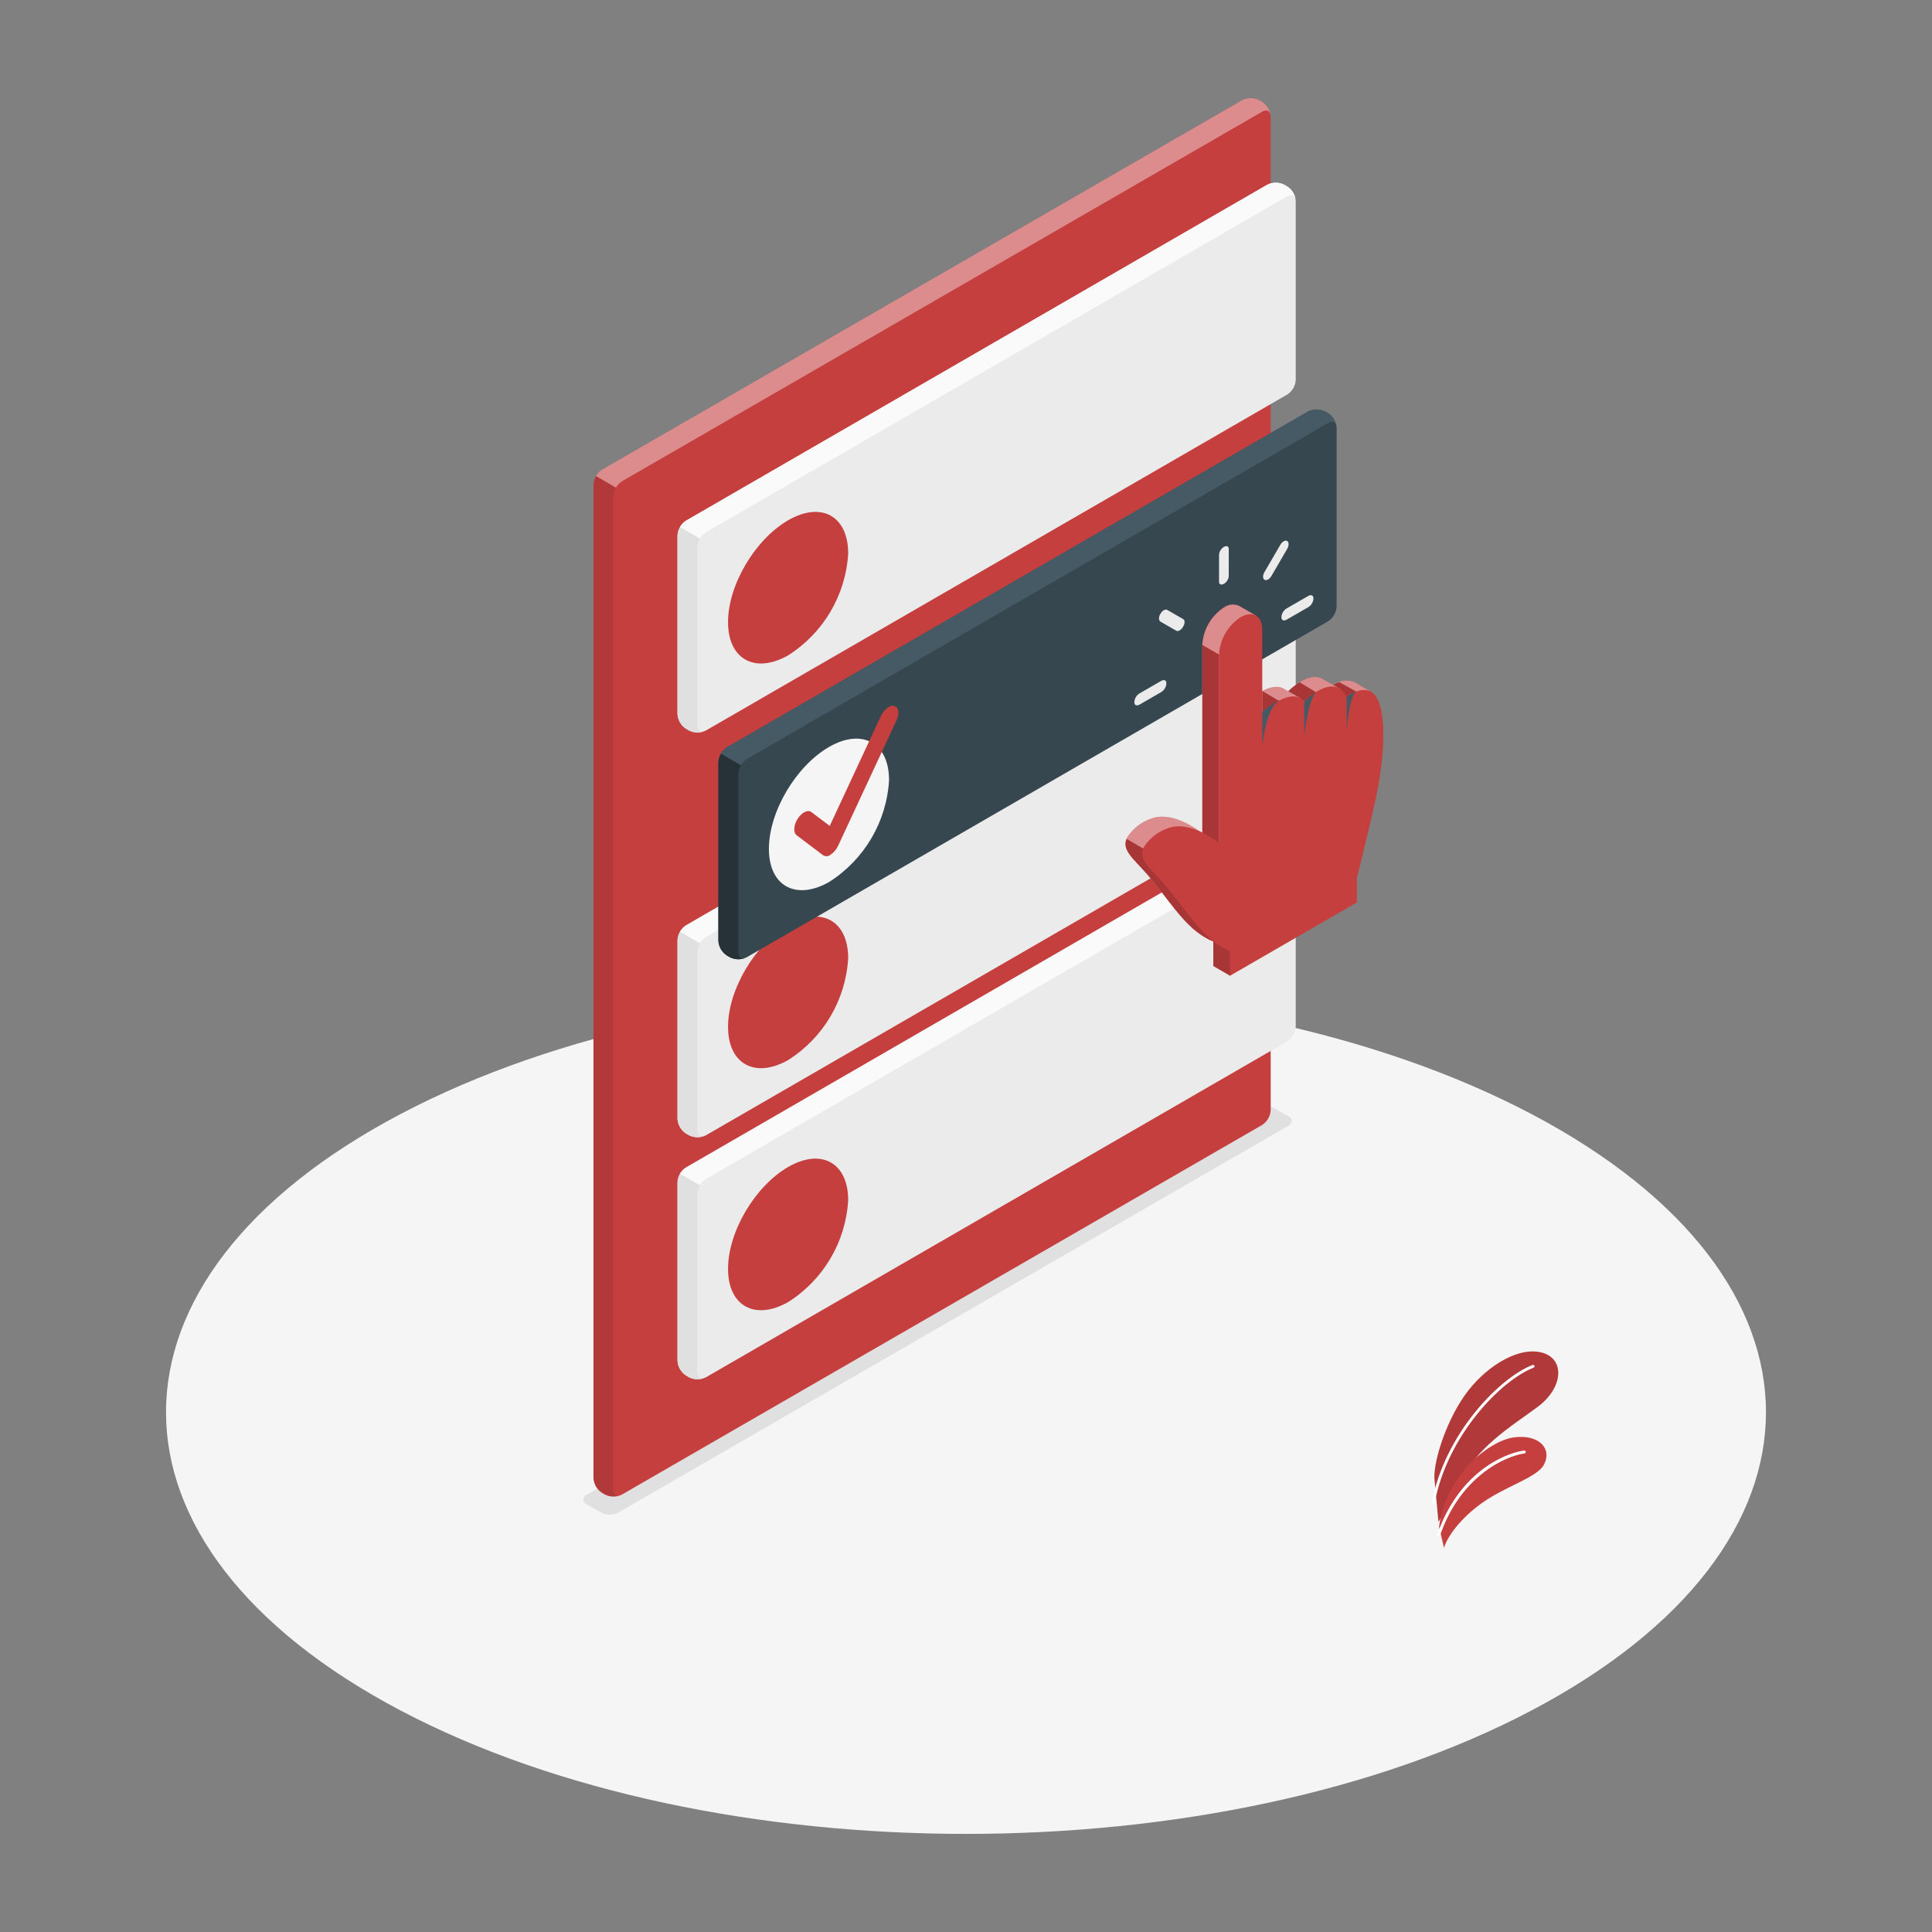
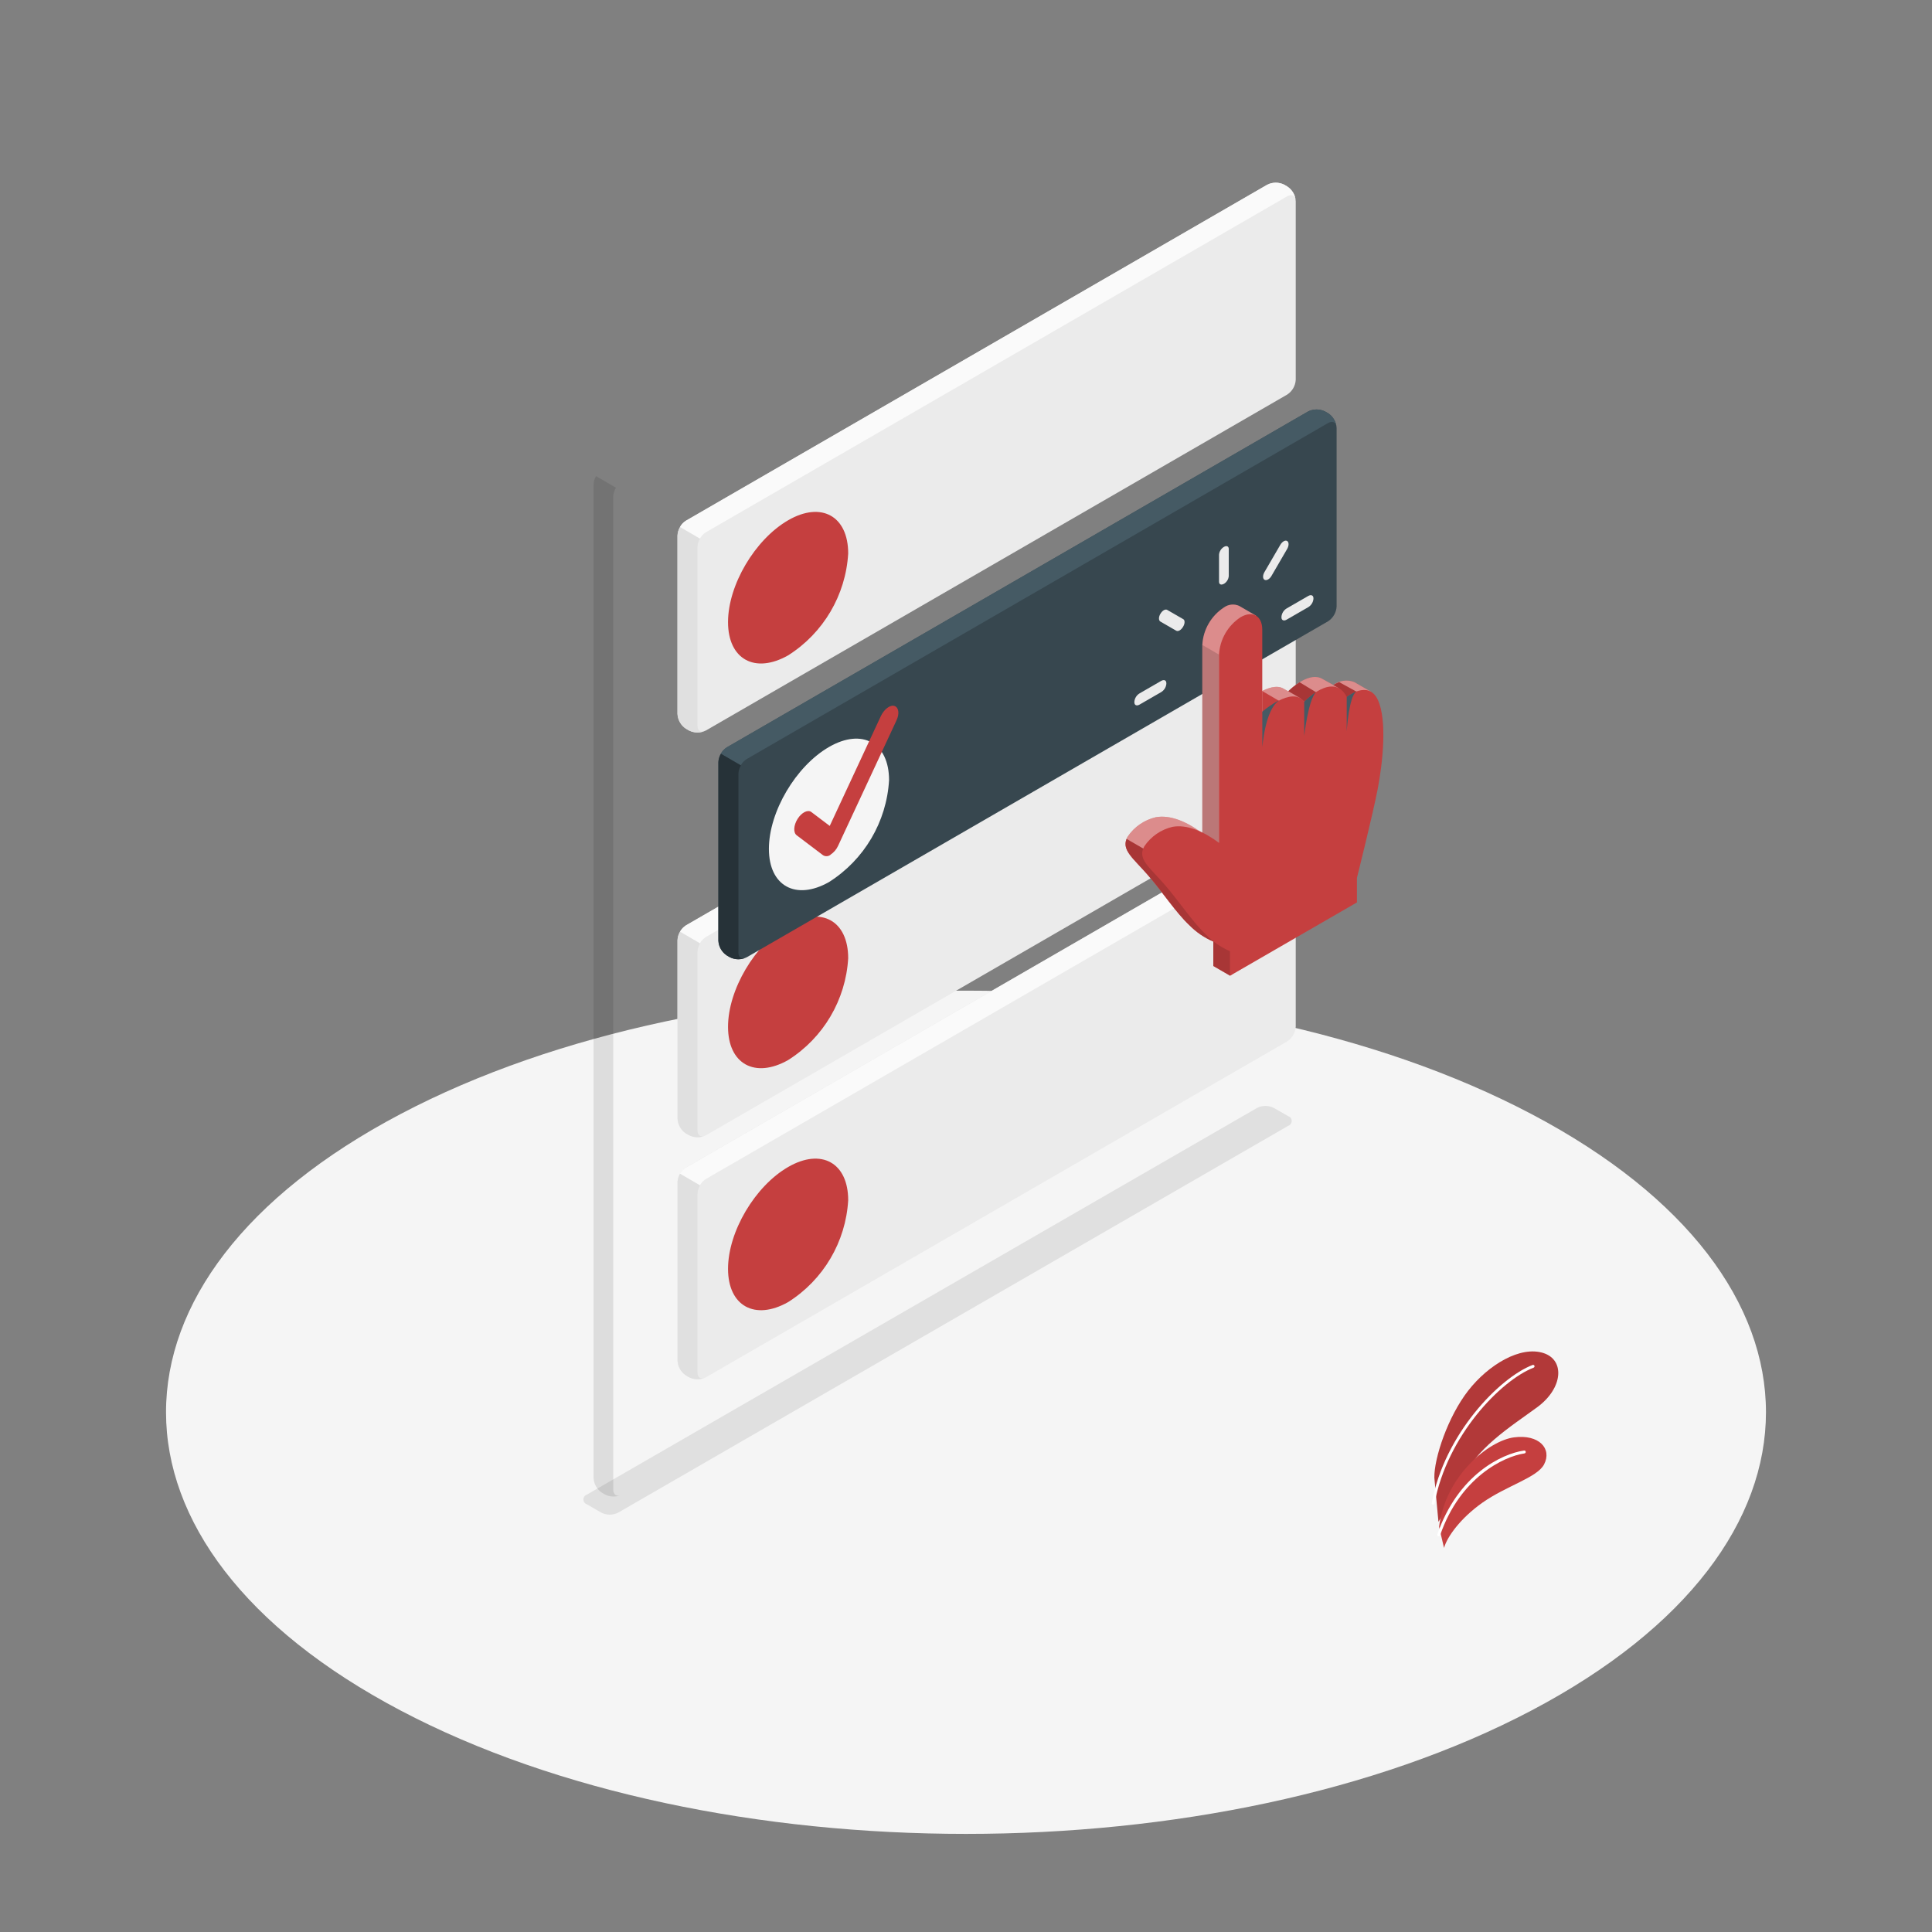
<svg xmlns="http://www.w3.org/2000/svg" width="512px" height="512px" viewBox="0 0 512 512" version="1.1">
  <rect x="0" y="0" width="512" height="512" fill="#808080" stroke="none" />
  <title>Artboard</title>
  <g id="Artboard" stroke="none" stroke-width="1" fill="none" fill-rule="evenodd">
    <g id="Select-amico" transform="translate(44, 26)" fill-rule="nonzero">
      <g id="freepik--Floor--inject-283" transform="translate(0, 236.535)" fill="#F5F5F5">
        <path d="M62.105,190.737 C144.893,234.375 279.118,234.375 361.904,190.737 C444.691,147.099 444.704,76.363 361.904,32.727 C279.105,-10.908 144.891,-10.91 62.093,32.727 C-20.704,76.365 -20.695,147.079 62.105,190.737 Z" id="freepik--floor--inject-283-2" />
      </g>
      <g id="freepik--Shadow--inject-283" transform="translate(110.605, 267.086)" fill="#E0E0E0">
        <path d="M0.92,105.572 L4.763,107.782 C6.161,108.49 7.813,108.49 9.211,107.782 L186.787,5.267 C187.34,5.086 187.714,4.57 187.714,3.988 C187.714,3.406 187.34,2.89 186.787,2.709 L182.976,0.531 C181.577,-0.177 179.926,-0.177 178.527,0.531 L0.92,103.003 C0.37,103.19 0,103.707 0,104.287 C0,104.868 0.37,105.385 0.92,105.572 Z" id="freepik--shadow--inject-283-2" />
      </g>
      <g id="freepik--plants--inject-283-2" transform="translate(335.43, 332.144)">
        <path d="M0.689,33.446 C0.627,28.196 4.296,17.284 9.659,10.398 C15.023,3.512 23.521,-1.562 29.635,0.442 C35.327,2.311 34.773,9.752 27.981,14.754 C21.189,19.757 10.913,26.057 7.985,34.626 L1.775,45.149 L0.689,33.446 Z" id="Path_2355" fill="#C53F3F" />
        <path d="M0.689,33.446 C0.627,28.196 4.296,17.284 9.659,10.398 C15.023,3.512 23.521,-1.562 29.635,0.442 C35.327,2.311 34.773,9.752 27.981,14.754 C21.189,19.757 10.913,26.057 7.985,34.626 L1.775,45.149 L0.689,33.446 Z" id="Path_2356" fill="#000000" opacity="0.1" />
        <path d="M0.392,40.641 C0.563,40.621 0.7,40.492 0.731,40.323 C4.029,22.363 18.353,7.627 26.983,4.308 C27.08,4.272 27.159,4.198 27.202,4.104 C27.245,4.009 27.249,3.901 27.213,3.804 C27.176,3.71 27.104,3.634 27.012,3.594 C26.919,3.553 26.814,3.551 26.721,3.588 C17.914,6.969 3.325,21.949 0.006,40.188 C-0.012,40.287 0.01,40.39 0.068,40.473 C0.126,40.556 0.215,40.612 0.314,40.629 L0.392,40.641 Z" id="Path_2357" fill="#FFFFFF" />
        <path d="M3.254,52.076 C4.066,49.116 7.61,44.206 13.374,40.116 C19.775,35.595 27.912,33.446 29.752,29.964 C31.962,25.771 28.406,21.889 21.789,22.772 C15.172,23.655 3.642,32.853 1.938,46.478 L3.254,52.076 Z" id="Path_2358" fill="#C53F3F" />
        <path d="M1.881,48.992 C2.031,48.977 2.159,48.877 2.209,48.735 C7.511,33.325 19.163,27.805 24.579,27.023 C24.787,26.991 24.933,26.799 24.908,26.59 C24.896,26.489 24.843,26.397 24.761,26.335 C24.68,26.273 24.577,26.246 24.476,26.261 C18.496,27.115 6.906,32.745 1.476,48.486 C1.407,48.683 1.509,48.899 1.706,48.969 C1.761,48.994 1.821,49.002 1.881,48.992 Z" id="Path_2359" fill="#FFFFFF" />
      </g>
      <g id="freepik--Tabs--inject-283" transform="translate(113.268, 0)">
        <g id="freepik--Tab--inject-283">
-           <path d="M3.043,370.068 L2.261,369.608 C0.927,368.74 0.087,367.288 0,365.698 L0,102.409 C0.093,100.821 0.931,99.371 2.261,98.499 L171.927,0.54 C173.348,-0.18 175.027,-0.18 176.449,0.54 L177.219,1 C178.554,1.867 179.394,3.32 179.48,4.91 L179.48,268.213 C179.394,269.803 178.554,271.256 177.219,272.123 L7.565,370.068 C6.143,370.788 4.464,370.788 3.043,370.068 Z" id="Path_2360" fill="#C53F3F" />
-           <path d="M179.459,4.549 C179.305,3.378 178.36,2.939 177.231,3.594 L7.553,101.546 C6.889,101.965 6.342,102.545 5.962,103.232 L0.672,100.15 C1.059,99.463 1.613,98.883 2.282,98.464 L171.927,0.54 C173.348,-0.18 175.027,-0.18 176.449,0.54 L177.231,1 C178.446,1.814 179.256,3.107 179.459,4.556 L179.459,4.549 Z" id="Path_2361" fill="#FFFFFF" opacity="0.4" />
          <path d="M7.183,370.243 C5.851,370.774 4.355,370.711 3.073,370.068 L2.282,369.608 C0.951,368.738 0.116,367.286 0.032,365.698 L0.032,102.4 C0.056,101.615 0.283,100.851 0.69,100.18 L5.98,103.262 C5.56,103.921 5.31,104.673 5.251,105.452 L5.251,368.764 C5.251,370.059 6.116,370.664 7.183,370.243 Z" id="Path_2362" fill="#000000" opacity="0.1" />
        </g>
        <g id="freepik--tabs--inject-283-2" transform="translate(22.266, 22.405)">
          <g id="freepik--tab--inject-283-2" transform="translate(0, 107.256)">
            <path d="M3.043,145.191 L2.261,144.731 C0.927,143.862 0.087,142.41 0,140.821 L0,93.496 C0.091,91.908 0.93,90.457 2.261,89.586 L156.296,0.576 C157.714,-0.143 159.389,-0.143 160.806,0.576 L161.588,1.036 C162.923,1.904 163.763,3.357 163.849,4.946 L163.849,52.271 C163.767,53.861 162.926,55.316 161.588,56.181 L7.565,145.191 C6.143,145.91 4.464,145.91 3.043,145.191 Z" id="Path_2363" fill="#EBEBEB" />
            <path d="M163.829,4.571 C163.675,3.401 162.729,2.961 161.588,3.617 L7.546,92.64 C6.882,93.059 6.335,93.639 5.955,94.326 L0.665,91.244 C1.048,90.551 1.602,89.967 2.275,89.549 L156.301,0.539 C157.718,-0.18 159.394,-0.18 160.811,0.539 L161.593,0.999 C162.827,1.81 163.646,3.12 163.833,4.585 L163.829,4.571 Z" id="Path_2364" fill="#FAFAFA" />
            <path d="M7.174,145.363 C5.841,145.894 4.344,145.827 3.064,145.179 L2.263,144.738 C0.942,143.86 0.112,142.411 0.023,140.828 L0.023,93.494 C0.047,92.709 0.274,91.945 0.681,91.274 L5.971,94.356 C5.568,95.029 5.339,95.792 5.304,96.576 L5.304,143.914 C5.295,145.168 6.116,145.775 7.174,145.363 Z" id="Path_2365" fill="#E0E0E0" />
            <path d="M29.339,89.466 C38.125,84.39 45.246,88.337 45.246,98.282 C44.6,109.322 38.669,119.372 29.318,125.275 C20.523,130.238 13.402,126.303 13.402,116.459 C13.402,106.615 20.553,94.542 29.339,89.466 Z" id="Path_2366" fill="#C53F3F" />
          </g>
          <g id="freepik--tab--inject-283-3" transform="translate(0, 171.428)">
            <path d="M3.043,145.142 L2.261,144.682 C0.927,143.814 0.087,142.362 0,140.772 L0,93.459 C0.091,91.871 0.93,90.42 2.261,89.549 L156.296,0.539 C157.714,-0.18 159.389,-0.18 160.806,0.539 L161.588,0.999 C162.925,1.866 163.765,3.319 163.849,4.909 L163.849,52.236 C163.767,53.827 162.926,55.281 161.588,56.146 L7.562,145.156 C6.141,145.876 4.462,145.876 3.041,145.156 L3.043,145.142 Z" id="Path_2367" fill="#EBEBEB" />
            <path d="M163.829,4.528 C163.675,3.357 162.729,2.936 161.588,3.582 L7.546,92.606 C6.885,93.023 6.338,93.599 5.955,94.28 L0.665,91.198 C1.057,90.534 1.611,89.98 2.275,89.588 L156.301,0.578 C157.718,-0.141 159.394,-0.141 160.811,0.578 L161.593,1.038 C162.808,1.83 163.625,3.106 163.833,4.541 L163.829,4.528 Z" id="Path_2368" fill="#FAFAFA" />
            <path d="M7.174,145.317 C5.842,145.851 4.345,145.787 3.064,145.142 L2.263,144.682 C0.939,143.808 0.108,142.357 0.023,140.772 L0.023,93.459 C0.045,92.675 0.272,91.91 0.681,91.24 L5.971,94.322 C5.569,94.999 5.34,95.764 5.304,96.55 L5.304,143.887 C5.295,145.133 6.116,145.74 7.174,145.317 Z" id="Path_2369" fill="#E0E0E0" />
            <path d="M29.339,89.432 C38.125,84.356 45.246,88.303 45.246,98.248 C44.6,109.287 38.669,119.338 29.318,125.241 C20.523,130.204 13.402,126.269 13.402,116.425 C13.402,106.581 20.553,94.496 29.339,89.432 Z" id="Path_2370" fill="#C53F3F" />
          </g>
          <g id="freepik--tab--inject-283-4">
            <path d="M3.043,145.181 L2.261,144.721 C0.93,143.851 0.091,142.4 0,140.811 L0,93.528 C0.087,91.939 0.927,90.487 2.261,89.618 L156.296,0.562 C157.714,-0.157 159.389,-0.157 160.806,0.562 L161.588,1.022 C162.926,1.887 163.767,3.342 163.849,4.932 L163.849,52.252 C163.763,53.842 162.923,55.295 161.588,56.162 L7.562,145.172 C6.141,145.892 4.462,145.892 3.041,145.172 L3.043,145.181 Z" id="Path_2371" fill="#EBEBEB" />
            <path d="M163.829,4.564 C163.675,3.394 162.729,2.973 161.588,3.619 L7.546,92.643 C6.881,93.055 6.332,93.631 5.955,94.317 L0.665,91.235 C1.045,90.542 1.6,89.961 2.275,89.549 L156.301,0.539 C157.718,-0.18 159.394,-0.18 160.811,0.539 L161.593,0.999 C162.826,1.807 163.645,3.114 163.833,4.576 L163.829,4.564 Z" id="Path_2372" fill="#FAFAFA" />
            <path d="M7.174,145.356 C5.842,145.89 4.345,145.826 3.064,145.181 L2.263,144.721 C0.928,143.844 0.093,142.382 0.014,140.786 L0.014,93.528 C0.036,92.741 0.263,91.973 0.672,91.299 L5.962,94.381 C5.559,95.058 5.329,95.824 5.295,96.61 L5.295,143.875 C5.292,145.17 6.116,145.766 7.174,145.356 Z" id="Path_2373" fill="#E0E0E0" />
            <path d="M29.339,89.469 C38.125,84.393 45.246,88.339 45.246,98.275 C44.595,109.317 38.666,119.369 29.318,125.28 C20.523,130.252 13.402,126.308 13.402,116.464 C13.402,106.62 20.553,94.554 29.339,89.469 Z" id="Path_2374" fill="#C53F3F" />
          </g>
          <g id="freepik--tab--inject-283-5" transform="translate(10.831, 60.105)">
            <path d="M3.043,145.163 L2.261,144.703 C0.926,143.836 0.086,142.383 0,140.793 L0,93.469 C0.089,91.88 0.929,90.429 2.261,89.559 L156.287,0.549 C157.708,-0.171 159.387,-0.171 160.809,0.549 L161.591,0.991 C162.921,1.863 163.759,3.313 163.852,4.901 L163.852,52.228 C163.761,53.816 162.922,55.267 161.591,56.138 L7.555,145.161 C6.138,145.88 4.463,145.88 3.045,145.161 L3.043,145.163 Z" id="Path_2375" fill="#37474F" />
            <path d="M163.829,4.549 C163.675,3.378 162.729,2.939 161.588,3.603 L7.553,92.627 C6.884,93.04 6.33,93.616 5.943,94.301 L0.653,91.219 C1.03,90.528 1.578,89.944 2.245,89.524 L156.271,0.54 C157.692,-0.18 159.371,-0.18 160.793,0.54 L161.575,0.981 C162.81,1.786 163.633,3.088 163.829,4.549 L163.829,4.549 Z" id="Path_2376" fill="#455A64" />
            <path d="M7.174,145.347 C5.841,145.878 4.346,145.815 3.064,145.173 L2.272,144.713 C0.944,143.84 0.11,142.389 0.023,140.803 L0.023,93.471 C0.05,92.686 0.28,91.921 0.69,91.252 L5.98,94.334 C5.58,95.007 5.354,95.77 5.322,96.553 L5.322,143.892 C5.295,145.145 6.065,145.752 7.174,145.347 Z" id="Path_2377" fill="#263238" />
            <path d="M29.339,89.441 C38.125,84.382 45.246,88.321 45.246,98.257 C44.591,109.294 38.663,119.341 29.318,125.25 C20.523,130.223 13.391,126.278 13.402,116.434 C13.414,106.59 20.553,94.518 29.339,89.441 Z" id="Path_2378" fill="#F5F5F5" />
            <path d="M29.698,118.04 C29.128,118.471 28.352,118.508 27.745,118.132 L20.757,112.842 C19.821,112.133 19.936,110.19 21.015,108.485 C22.094,106.781 23.727,105.978 24.651,106.687 L29.523,110.367 L43.056,81.297 C43.898,79.478 45.512,78.215 46.662,78.574 C47.812,78.933 48.061,80.63 47.207,82.417 L31.754,115.606 C31.326,116.561 30.639,117.376 29.771,117.959 L29.698,118.04 Z" id="Path_2379" fill="#C53F3F" />
          </g>
        </g>
      </g>
      <g id="freepik--Hand--inject-283" transform="translate(254.274, 117.273)">
        <path d="M65.102,40.068 L60.633,37.49 L60.633,37.49 C58.771,36.758 56.662,37.046 55.064,38.251 L52.238,36.678 L52.238,36.678 C48.857,34.622 44.151,38.907 43.102,39.926 L41.89,39.236 L41.89,39.236 C38.304,37.078 31.77,42.863 31.77,42.863 L31.77,21.264 L34.606,19.898 L30.096,17.287 L30.096,17.287 C28.78,16.704 27.254,16.864 26.089,17.708 L26.089,17.708 C22.702,19.911 20.571,23.6 20.355,27.635 L20.355,77.545 C16.245,74.463 11.845,72.613 8.025,73.301 C4.98,74.014 2.317,75.849 0.566,78.439 C-1.325,81.788 1.799,83.886 5.826,88.488 C9.853,93.09 13.347,98.557 16.986,101.948 C18.781,103.766 20.914,105.218 23.265,106.221 L23.265,112.714 L27.683,115.271 L56.946,93.272 L56.946,86.768 C56.946,86.768 61.118,70.102 62.454,63.135 C63.738,56.435 64.92,45.74 62.712,40.19 L65.106,40.027 L65.102,40.068 Z" id="Path_2380" fill="#C53F3F" />
        <path d="M65.102,40.068 L60.633,37.49 L60.633,37.49 C58.771,36.758 56.662,37.046 55.064,38.251 L52.238,36.678 L52.238,36.678 C48.857,34.622 44.151,38.907 43.102,39.926 L41.89,39.236 L41.89,39.236 C38.304,37.078 31.77,42.863 31.77,42.863 L31.77,21.264 L34.606,19.898 L30.096,17.287 L30.096,17.287 C28.78,16.704 27.254,16.864 26.089,17.708 L26.089,17.708 C22.702,19.911 20.571,23.6 20.355,27.635 L20.355,77.545 C16.245,74.463 11.845,72.613 8.025,73.301 C4.98,74.014 2.317,75.849 0.566,78.439 C-1.325,81.788 1.799,83.886 5.826,88.488 C9.853,93.09 13.347,98.557 16.986,101.948 C18.781,103.766 20.914,105.218 23.265,106.221 L23.265,112.714 L27.683,115.271 L56.946,93.272 L56.946,86.768 C56.946,86.768 61.118,70.102 62.454,63.135 C63.738,56.435 64.92,45.74 62.712,40.19 L65.106,40.027 L65.102,40.068 Z" id="Path_2381" fill="#FFFFFF" opacity="0.4" />
        <path d="M32.108,97.426 L9.975,84.654 L0.285,79.053 C-0.947,82.073 2.043,84.192 5.824,88.518 C9.821,93.09 13.345,98.587 16.983,101.977 C18.779,103.796 20.912,105.248 23.262,106.251 L23.262,112.714 L27.681,115.271 L34.144,110.412 C33.311,104.926 32.108,97.426 32.108,97.426 Z" id="Path_2382" fill="#C53F3F" />
-         <polygon id="Path_2383" fill="#C53F3F" points="24.792 30.213 20.374 27.655 20.374 80.008 24.792 80.121" />
        <path d="M59.513,43.429 L62.944,40.899 C62.861,40.669 62.799,40.439 62.714,40.232 L63.968,40.149 L61.208,40.025 L56.608,37.495 C56.071,37.71 55.551,37.968 55.055,38.265 L56.493,39.098 L59.513,43.429 Z" id="Path_2384" fill="#C53F3F" />
        <path d="M47.357,42.679 L50.577,40.234 L46.138,37.543 C45.067,38.232 44.065,39.024 43.148,39.907 L46.23,41.695 L47.357,42.679 Z" id="Path_2385" fill="#C53F3F" />
        <polygon id="Path_2386" fill="#C53F3F" points="40.637 42.431 36.239 39.861 36.26 39.82 36.26 45.379 41.377 43.509" />
        <g id="Group_1863" opacity="0.15" transform="translate(0.004, 27.655)" fill="#000000">
          <path d="M32.104,69.768 L9.972,56.996 L0.282,51.396 C-0.951,54.416 2.039,56.534 5.82,60.86 C9.817,65.433 13.341,70.93 16.98,74.32 C18.775,76.138 20.908,77.59 23.259,78.593 L23.259,85.056 L27.677,87.614 L34.14,82.754 C33.307,77.268 32.104,69.768 32.104,69.768 Z" id="Path_2387" />
          <polygon id="Path_2388" points="24.788 2.558 20.37 0 20.37 52.352 24.788 52.465" />
          <path d="M59.509,15.771 L62.94,13.241 C62.858,13.011 62.796,12.781 62.71,12.574 L63.964,12.491 L61.204,12.367 L56.604,9.837 C56.067,10.052 55.548,10.31 55.051,10.608 L56.489,11.44 L59.509,15.771 Z" id="Path_2389" />
          <path d="M47.353,15.024 L50.573,12.579 L46.134,9.888 C45.063,10.576 44.062,11.368 43.144,12.252 L46.226,14.039 L47.353,15.024 Z" id="Path_2390" />
-           <polygon id="Path_2391" points="40.633 14.775 36.235 12.206 36.256 12.165 36.256 17.724 41.373 15.854" />
        </g>
        <path d="M27.681,115.313 L27.681,108.808 C25.331,107.791 23.202,106.325 21.413,104.494 C17.777,101.103 14.221,95.595 10.254,91.034 C6.286,86.473 3.061,84.325 4.993,80.985 C6.744,78.395 9.408,76.56 12.452,75.847 C16.296,75.157 20.673,77.039 24.783,80.091 L24.783,30.213 C24.996,26.18 27.122,22.492 30.505,20.286 L30.505,20.286 C33.67,18.446 36.239,19.937 36.239,23.596 L36.239,45.391 C36.239,45.391 44.142,38.383 47.325,42.679 C47.325,42.679 55.092,34.551 58.627,41.416 C58.627,41.416 64.32,36.816 66.847,42.157 C69.375,47.497 68.184,58.772 66.847,65.739 C65.511,72.705 61.327,89.371 61.327,89.371 L61.327,95.876 L27.681,115.313 Z" id="Path_2392" fill="#C53F3F" />
        <path d="M36.26,54.752 C36.26,54.752 36.98,44.804 40.63,42.421 L40.496,42.421 C38.983,43.237 37.56,44.212 36.253,45.329 L36.253,45.145 C36.225,45.203 36.225,45.27 36.253,45.329 L36.26,54.752 Z" id="Path_2393" fill="#455A64" />
        <path d="M47.357,42.679 L47.357,51.782 C47.357,51.782 48.385,42.421 50.439,40.16 C49.323,40.884 48.289,41.729 47.357,42.679 L47.357,42.679 Z" id="Path_2394" fill="#455A64" />
        <path d="M58.62,41.416 L58.62,41.416 L58.62,50.552 C58.62,50.552 59.174,41.352 61.15,39.999 C60.242,40.346 59.39,40.823 58.62,41.416 Z" id="Path_2395" fill="#455A64" />
        <path d="M26.078,11.44 L26.078,11.44 C25.358,11.852 24.783,11.615 24.783,10.895 L24.783,3.712 C24.86,2.86 25.342,2.096 26.078,1.659 L26.078,1.659 C26.786,1.247 27.361,1.495 27.361,2.204 L27.361,9.396 C27.288,10.248 26.811,11.012 26.078,11.452 L26.078,11.44 Z" id="Path_2396" fill="#EBEBEB" />
        <path d="M15.247,22.837 L15.247,22.837 C14.743,23.699 13.931,24.173 13.428,23.865 L9.246,21.45 C8.742,21.163 8.742,20.217 9.246,19.394 L9.246,19.394 C9.75,18.52 10.562,18.048 11.065,18.366 L15.247,20.781 C15.785,21.018 15.785,21.963 15.247,22.837 Z" id="Path_2397" fill="#EBEBEB" />
        <path d="M10.819,37.766 L10.819,37.971 C10.732,38.875 10.22,39.684 9.439,40.149 L3.726,43.447 C2.965,43.889 2.346,43.631 2.346,42.861 L2.346,42.656 C2.438,41.753 2.949,40.947 3.726,40.478 L9.439,37.18 C10.203,36.74 10.819,36.996 10.819,37.766 Z" id="Path_2398" fill="#EBEBEB" />
        <path d="M41.327,20.36 L41.327,20.155 C41.411,19.247 41.923,18.433 42.707,17.966 L48.42,14.667 C49.181,14.226 49.8,14.493 49.8,15.254 L49.8,15.459 C49.708,16.361 49.196,17.168 48.42,17.637 L42.707,20.935 C41.964,21.376 41.327,21.121 41.327,20.36 Z" id="Path_2399" fill="#EBEBEB" />
        <path d="M36.832,10.373 L36.832,10.373 C36.329,10.086 36.329,9.15 36.832,8.319 L41.014,1.127 C41.517,0.253 42.329,-0.218 42.833,0.099 L42.833,0.099 C43.337,0.398 43.337,1.332 42.833,2.206 L38.652,9.398 C38.18,10.198 37.359,10.67 36.832,10.373 Z" id="Path_2400" fill="#EBEBEB" />
      </g>
    </g>
  </g>
</svg>